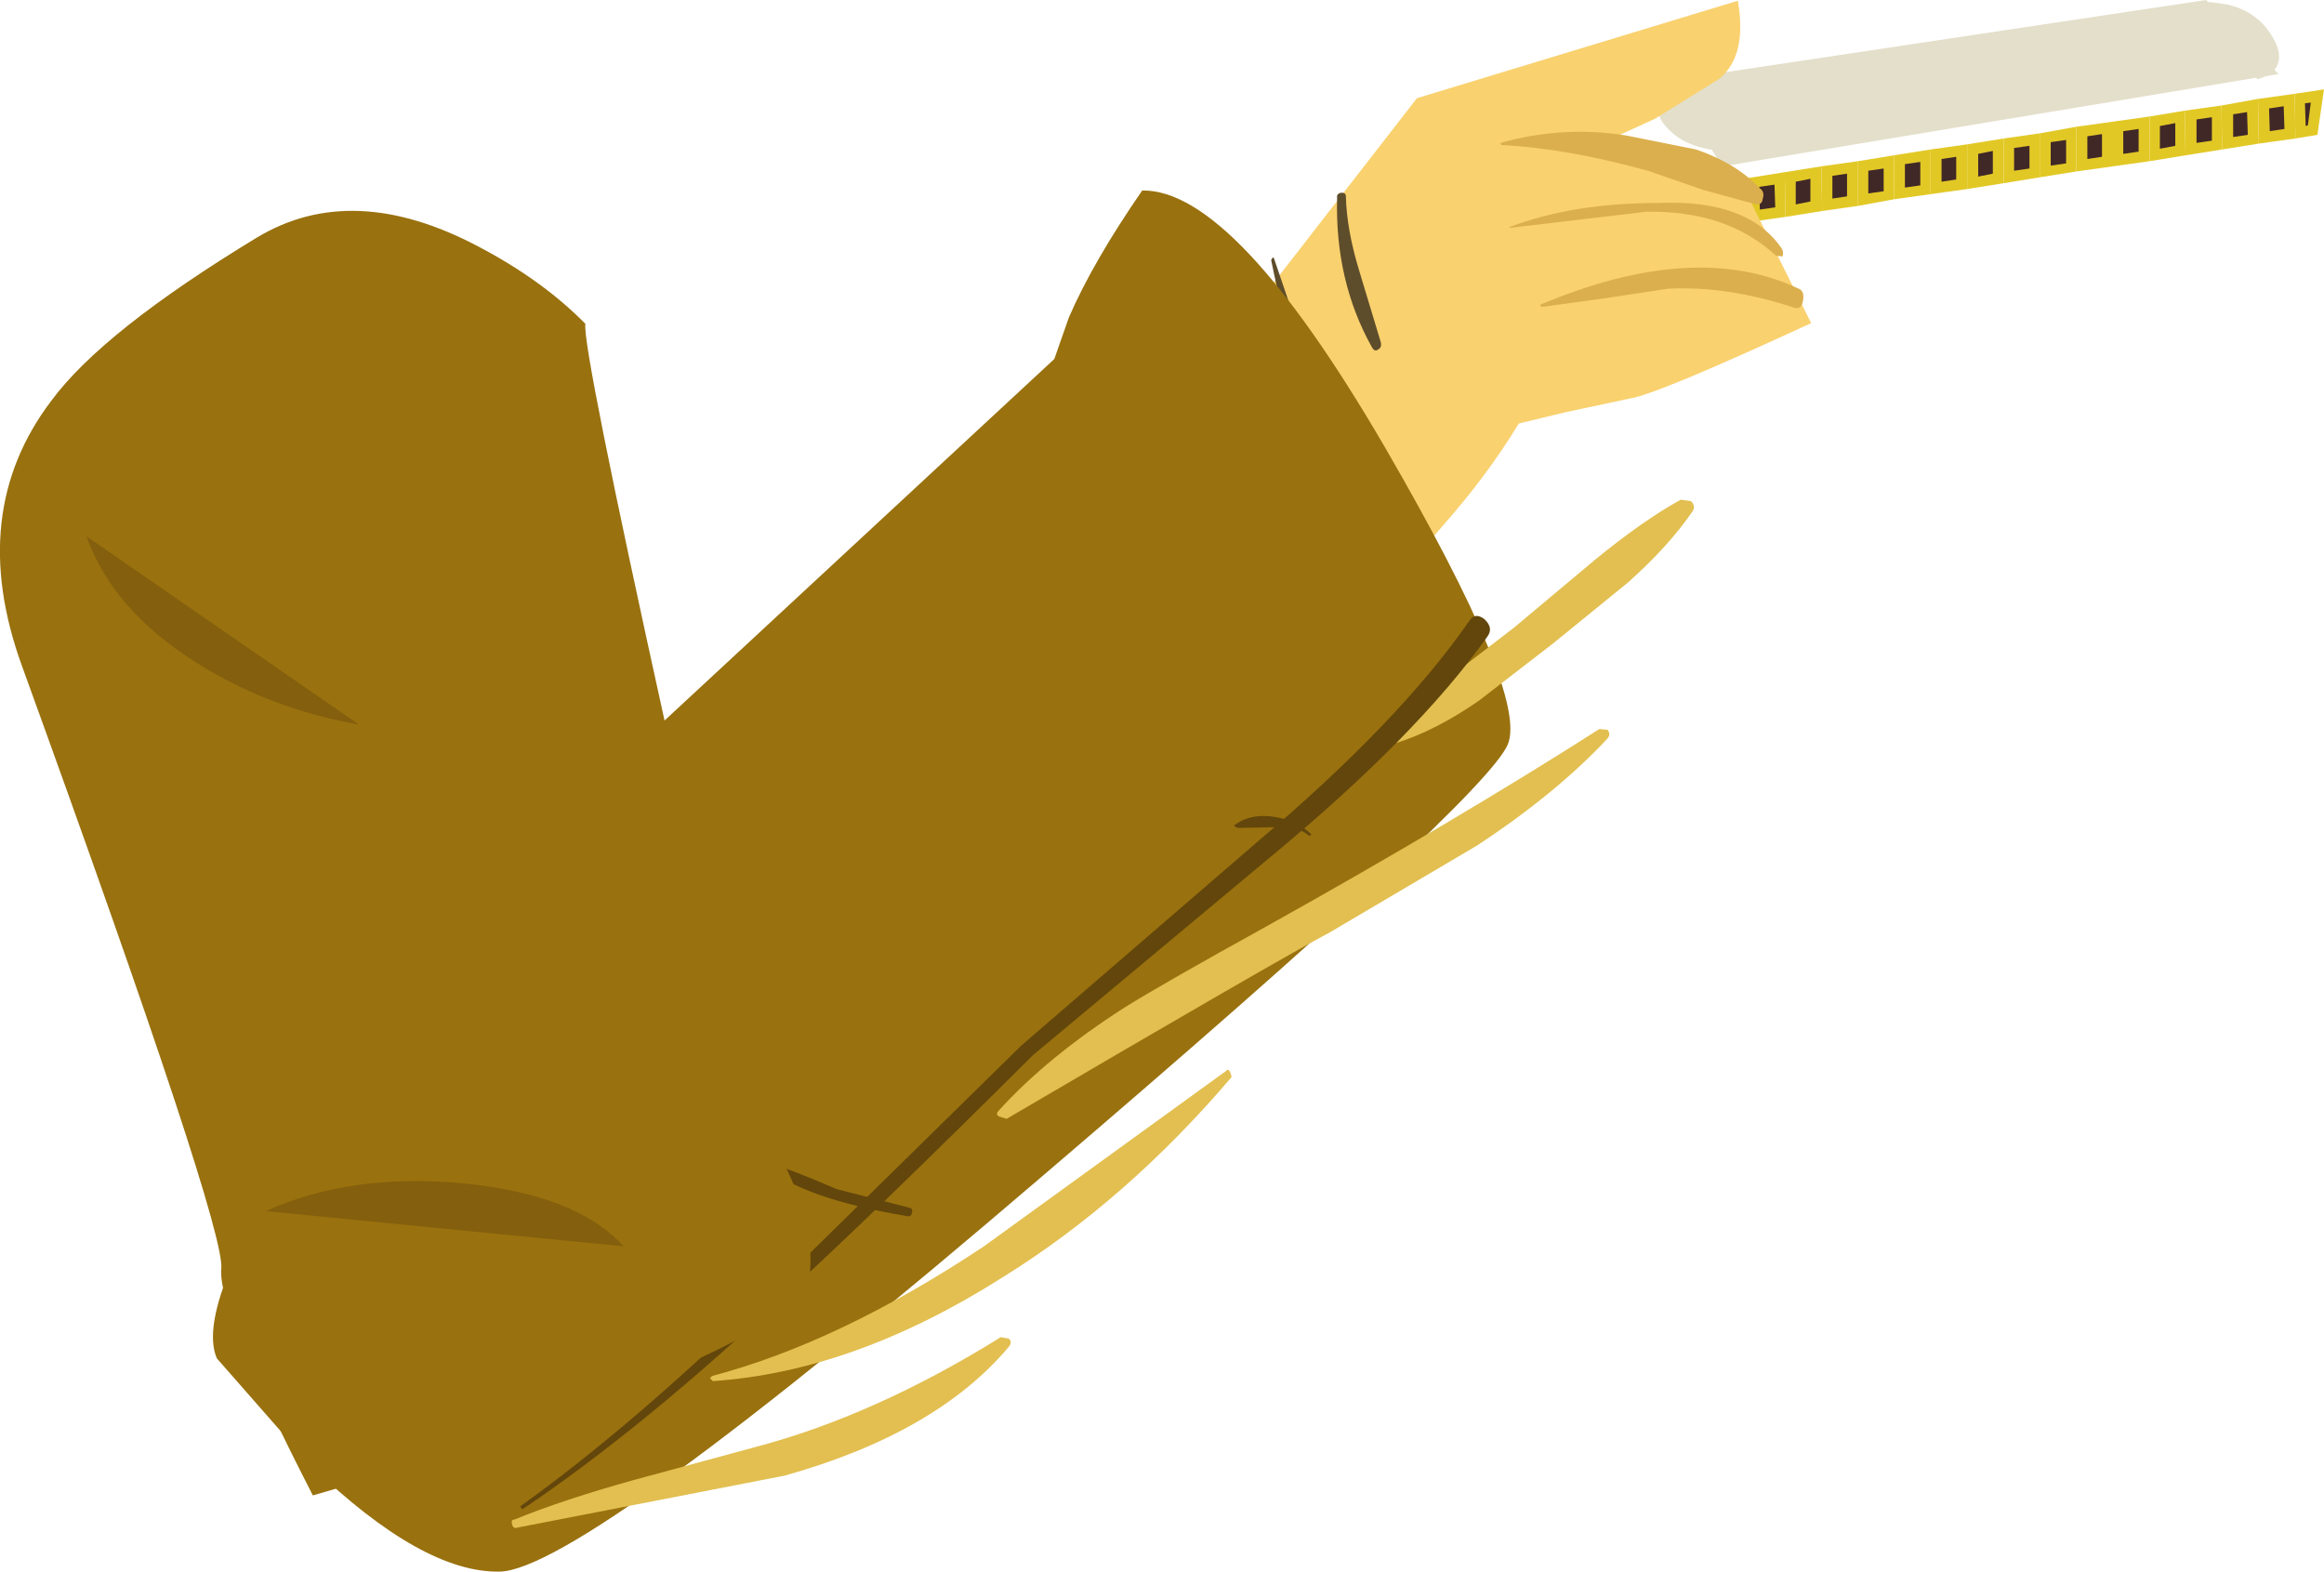
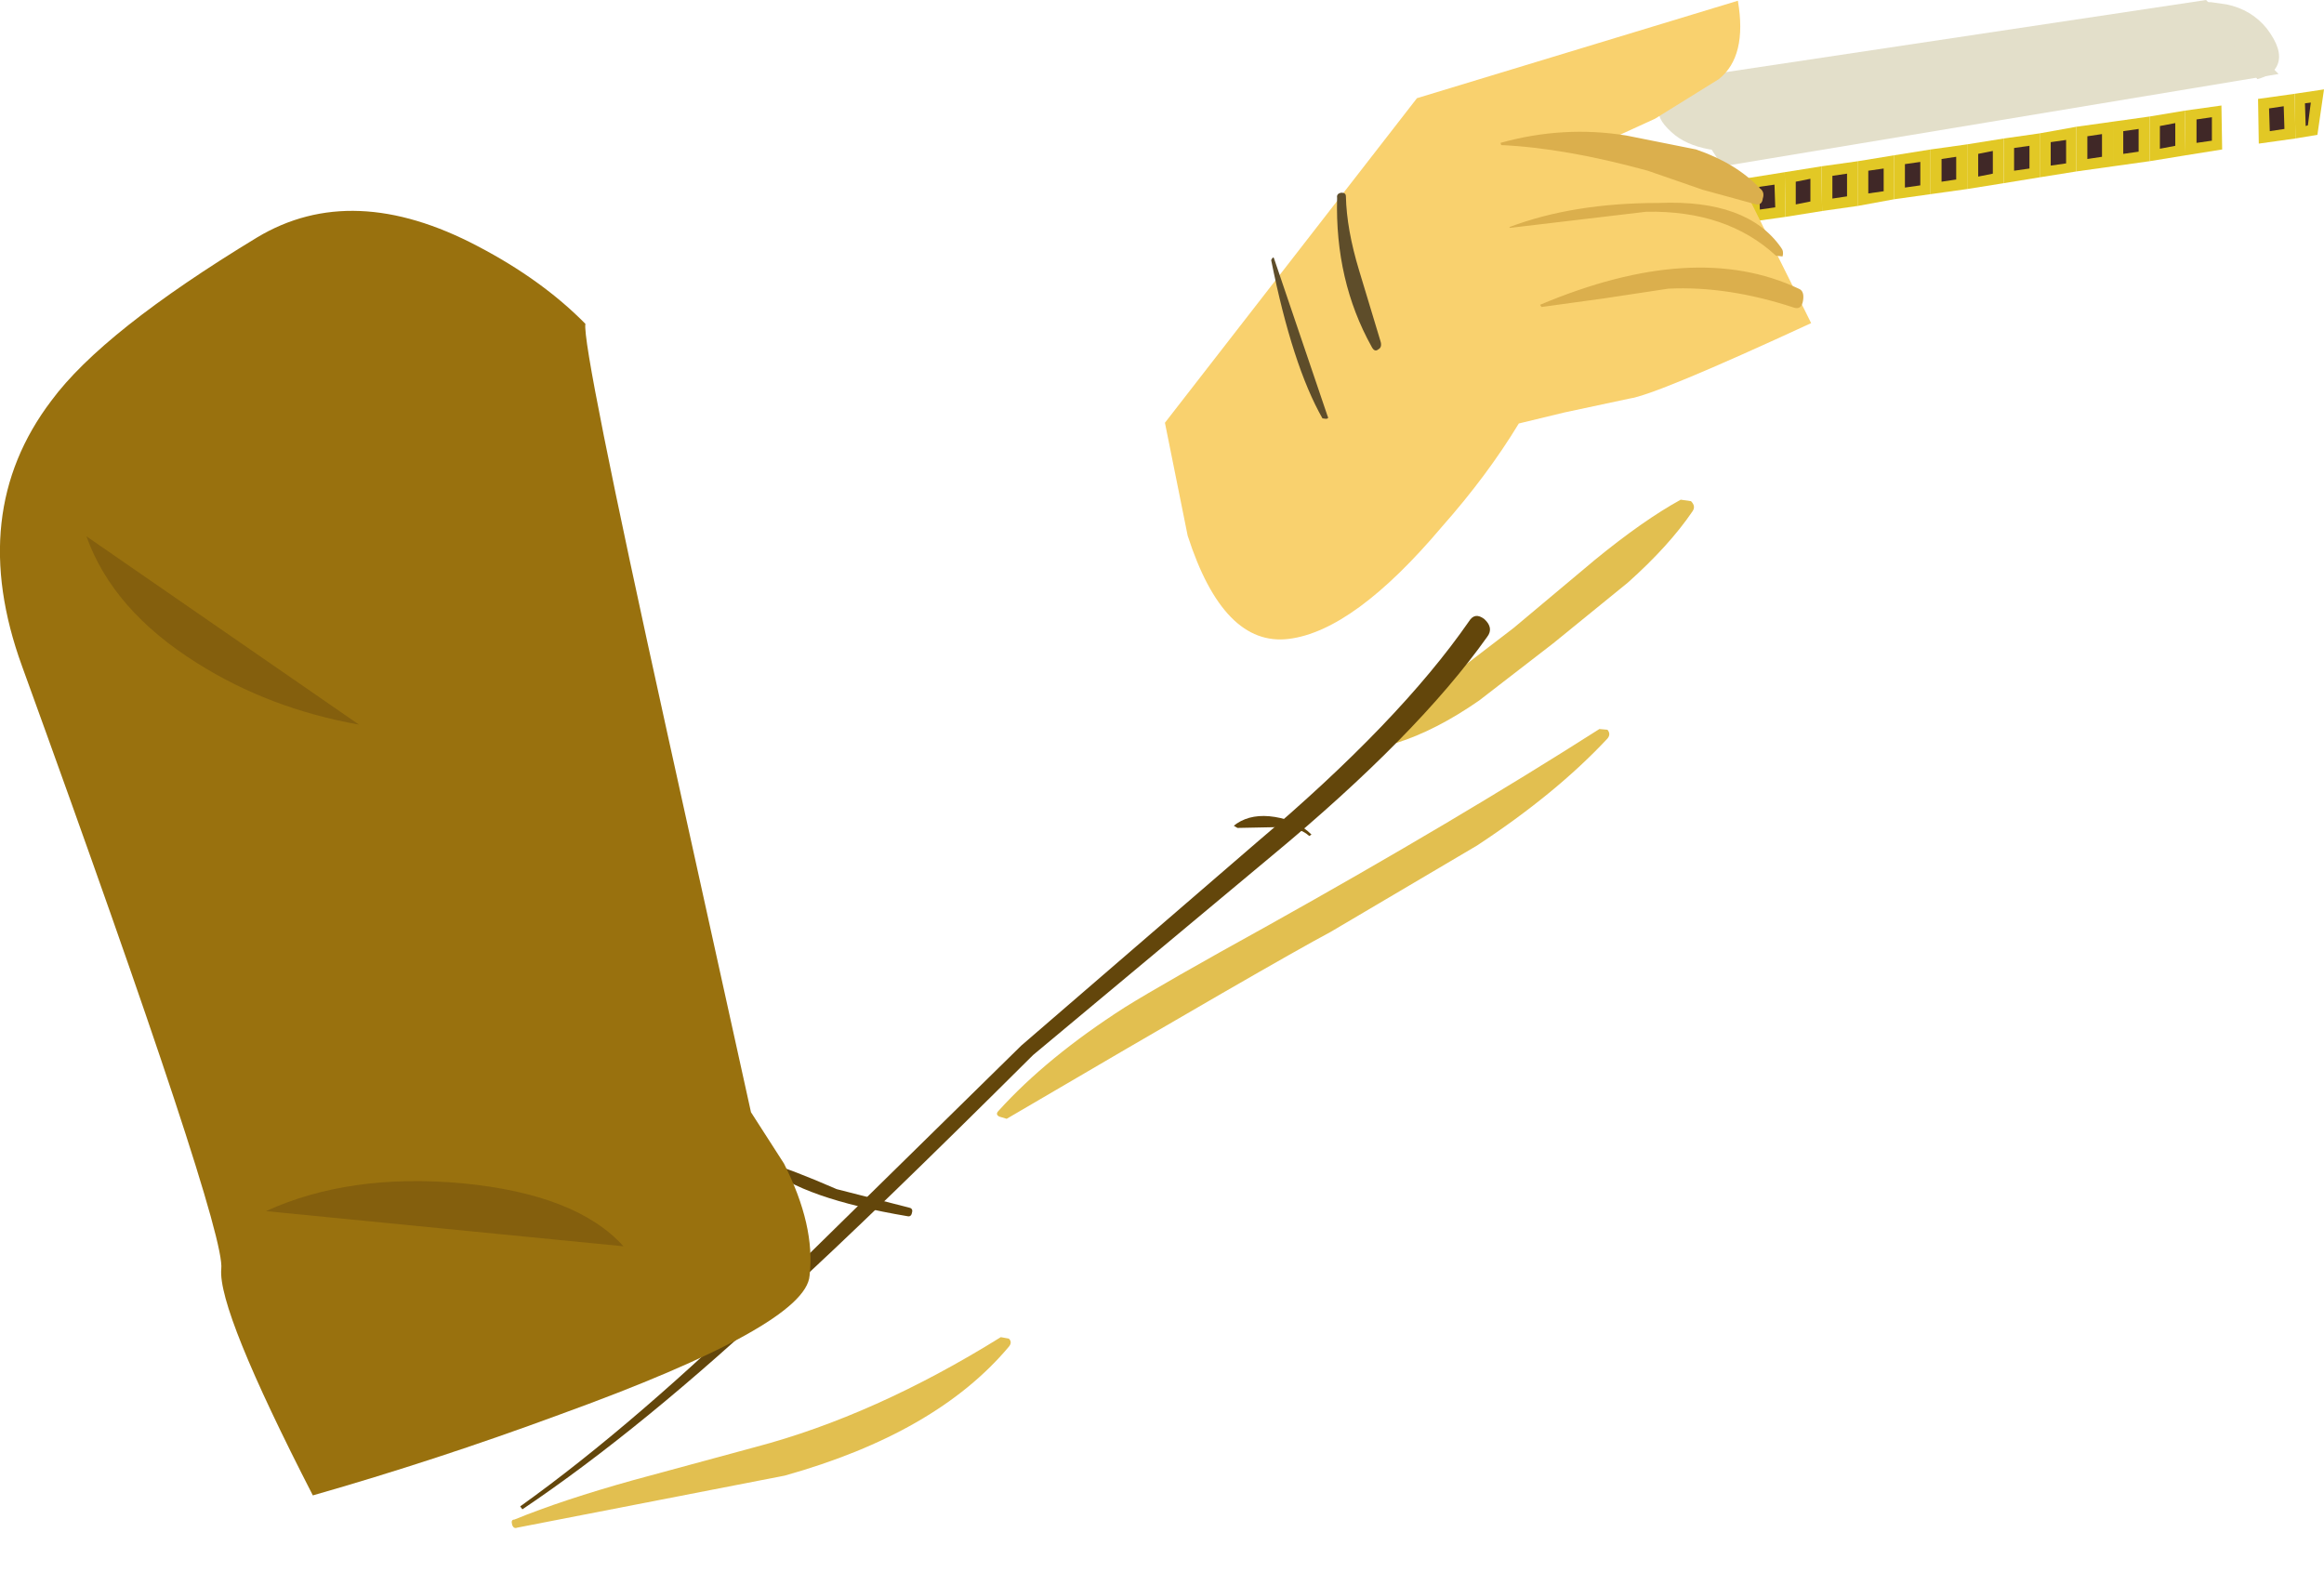
<svg xmlns="http://www.w3.org/2000/svg" height="107.25px" width="158.6px">
  <g transform="matrix(1.0, 0.0, 0.0, 1.0, 170.7, 1.6)">
    <path d="M-43.9 9.4 L-41.45 9.0 -41.45 12.0 -43.9 12.45 -43.9 9.4" fill="#e2c825" fill-rule="evenodd" stroke="none" />
    <path d="M-43.2 10.05 L-42.15 9.9 -42.15 11.45 -43.2 11.6 -43.2 10.05" fill="#402827" fill-rule="evenodd" stroke="none" />
    <path d="M-36.45 11.3 L-36.45 8.25 -33.95 7.85 -33.95 10.9 -36.45 11.3" fill="#e2c825" fill-rule="evenodd" stroke="none" />
    <path d="M-35.7 10.45 L-35.7 8.9 -34.7 8.7 -34.7 10.25 -35.7 10.45" fill="#402827" fill-rule="evenodd" stroke="none" />
    <path d="M-46.4 9.75 L-43.9 9.4 -43.9 12.45 -46.35 12.8 -46.4 9.75" fill="#e2c825" fill-rule="evenodd" stroke="none" />
    <path d="M-44.65 10.25 L-44.65 11.8 -45.65 11.95 -45.65 10.4 -44.65 10.25" fill="#402827" fill-rule="evenodd" stroke="none" />
    <path d="M-38.95 8.6 L-36.45 8.25 -36.45 11.3 -38.95 11.65 -38.95 8.6" fill="#e2c825" fill-rule="evenodd" stroke="none" />
    <path d="M-38.2 10.8 L-38.2 9.25 -37.2 9.1 -37.2 10.65 -38.2 10.8" fill="#402827" fill-rule="evenodd" stroke="none" />
    <path d="M-38.95 8.6 L-38.95 11.65 -41.45 12.0 -41.45 9.0 -38.95 8.6" fill="#e2c825" fill-rule="evenodd" stroke="none" />
    <path d="M-40.7 11.2 L-40.7 9.6 -39.65 9.45 -39.65 11.05 -40.7 11.2" fill="#402827" fill-rule="evenodd" stroke="none" />
-     <path d="M-53.85 10.95 L-51.4 10.55 -51.35 13.55 -53.8 14.0 -53.85 10.95" fill="#e2c825" fill-rule="evenodd" stroke="none" />
    <path d="M-52.1 11.4 L-52.05 12.95 -53.1 13.1 -53.15 11.55 -52.1 11.4" fill="#402827" fill-rule="evenodd" stroke="none" />
    <path d="M-51.4 10.55 L-48.9 10.15 -48.85 13.2 -51.35 13.55 -51.4 10.55" fill="#e2c825" fill-rule="evenodd" stroke="none" />
    <path d="M-49.6 11.0 L-49.55 12.55 -50.6 12.7 -50.65 11.15 -49.6 11.0" fill="#402827" fill-rule="evenodd" stroke="none" />
    <path d="M-48.9 10.15 L-46.4 9.75 -46.35 12.8 -48.85 13.2 -48.9 10.15" fill="#e2c825" fill-rule="evenodd" stroke="none" />
    <path d="M-47.15 10.6 L-47.15 12.15 -48.15 12.35 -48.15 10.8 -47.15 10.6" fill="#402827" fill-rule="evenodd" stroke="none" />
    <path d="M-55.8 11.2 L-53.85 10.95 -53.8 14.0 -56.3 14.35 -55.8 11.2" fill="#e2c825" fill-rule="evenodd" stroke="none" />
    <path d="M-55.4 13.45 L-55.2 11.85 -54.6 11.8 -54.55 13.35 -55.4 13.45" fill="#402827" fill-rule="evenodd" stroke="none" />
-     <path d="M-19.1 5.6 L-16.6 5.15 -16.55 8.2 -19.05 8.6 -19.1 5.6" fill="#e2c825" fill-rule="evenodd" stroke="none" />
-     <path d="M-18.3 7.75 L-18.3 6.2 -17.35 6.05 -17.3 7.6 -18.3 7.75" fill="#402827" fill-rule="evenodd" stroke="none" />
    <path d="M-14.1 4.8 L-14.05 7.85 -16.55 8.2 -16.6 5.15 -14.1 4.8" fill="#e2c825" fill-rule="evenodd" stroke="none" />
    <path d="M-14.8 7.2 L-15.8 7.35 -15.85 5.8 -14.85 5.65 -14.8 7.2" fill="#402827" fill-rule="evenodd" stroke="none" />
    <path d="M-33.95 10.9 L-33.95 7.85 -31.5 7.5 -31.5 10.5 -33.95 10.9" fill="#e2c825" fill-rule="evenodd" stroke="none" />
    <path d="M-33.25 10.05 L-33.25 8.5 -32.2 8.35 -32.2 9.9 -33.25 10.05" fill="#402827" fill-rule="evenodd" stroke="none" />
    <path d="M-21.6 5.95 L-19.1 5.6 -19.05 8.6 -21.55 9.0 -21.6 5.95" fill="#e2c825" fill-rule="evenodd" stroke="none" />
    <path d="M-19.75 6.4 L-19.75 8.0 -20.8 8.15 -20.8 6.55 -19.75 6.4" fill="#402827" fill-rule="evenodd" stroke="none" />
    <path d="M-12.1 4.5 L-12.55 7.6 -14.05 7.85 -14.1 4.8 -12.1 4.5" fill="#e2c825" fill-rule="evenodd" stroke="none" />
    <path d="M-13.35 7.0 L-13.4 5.45 -13.0 5.4 -13.2 6.95 -13.35 7.0" fill="#402827" fill-rule="evenodd" stroke="none" />
    <path d="M-31.5 7.5 L-29.0 7.05 -29.0 10.1 -31.5 10.5 -31.5 7.5" fill="#e2c825" fill-rule="evenodd" stroke="none" />
    <path d="M-30.75 8.1 L-29.7 7.95 -29.7 9.55 -30.75 9.7 -30.75 8.1" fill="#402827" fill-rule="evenodd" stroke="none" />
    <path d="M-26.5 6.7 L-26.5 9.75 -29.0 10.1 -29.0 7.05 -26.5 6.7" fill="#e2c825" fill-rule="evenodd" stroke="none" />
    <path d="M-27.25 9.1 L-28.25 9.25 -28.25 7.7 -27.25 7.55 -27.25 9.1" fill="#402827" fill-rule="evenodd" stroke="none" />
    <path d="M-24.0 9.4 L-24.0 6.35 -21.6 5.95 -21.55 9.0 -24.0 9.4" fill="#e2c825" fill-rule="evenodd" stroke="none" />
    <path d="M-22.25 6.8 L-22.25 8.35 -23.3 8.55 -23.3 7.0 -22.25 6.8" fill="#402827" fill-rule="evenodd" stroke="none" />
    <path d="M-26.5 6.7 L-24.0 6.35 -24.0 9.4 -26.5 9.75 -26.5 6.7" fill="#e2c825" fill-rule="evenodd" stroke="none" />
    <path d="M-24.75 7.2 L-24.75 8.75 -25.8 8.9 -25.8 7.35 -24.75 7.2" fill="#402827" fill-rule="evenodd" stroke="none" />
    <path d="M-55.1 6.75 L-57.1 3.95 -20.15 -1.6 -15.2 3.45 -53.15 9.75 -55.1 6.75" fill="#e3dfca" fill-rule="evenodd" stroke="none" />
-     <path d="M-52.55 8.65 L-54.0 8.6 Q-55.7 8.3 -56.65 7.4 -57.75 6.4 -57.4 5.75 -57.1 5.25 -55.95 5.05 L-52.55 8.65" fill="#e3dfca" fill-rule="evenodd" stroke="none" />
+     <path d="M-52.55 8.65 L-54.0 8.6 Q-55.7 8.3 -56.65 7.4 -57.75 6.4 -57.4 5.75 -57.1 5.25 -55.95 5.05 " fill="#e3dfca" fill-rule="evenodd" stroke="none" />
    <path d="M-20.2 -1.45 L-19.8 -1.45 -18.75 -1.3 Q-17.05 -0.95 -16.0 0.35 -14.9 1.8 -15.25 2.75 -15.5 3.5 -16.65 3.8 L-20.2 -1.45" fill="#e3dfca" fill-rule="evenodd" stroke="none" />
    <path d="M-91.2 27.25 L-89.65 34.95 Q-87.2 42.55 -82.75 42.0 -78.3 41.45 -72.3 34.35 -69.2 30.85 -67.05 27.3 L-63.95 26.55 -59.5 25.6 Q-57.7 25.35 -47.1 20.45 L-51.7 11.2 -60.7 7.85 -57.75 6.5 -53.4 3.8 Q-51.45 2.25 -52.1 -1.55 L-74.0 5.1 -91.2 27.25" fill="#f9d16e" fill-rule="evenodd" stroke="none" />
    <path d="M-68.3 8.15 L-68.25 8.3 Q-63.9 8.5 -58.25 10.05 L-54.5 11.35 -50.85 12.35 Q-50.45 12.4 -50.4 11.95 -50.25 11.5 -50.6 11.25 -52.2 9.55 -54.95 8.6 L-59.7 7.65 Q-64.0 6.95 -68.3 8.15" fill="#dbaf4d" fill-rule="evenodd" stroke="none" />
    <path d="M-67.7 13.9 L-67.65 13.95 -58.35 12.85 Q-52.85 12.75 -49.5 15.85 L-49.05 15.9 Q-48.95 15.55 -49.15 15.3 -51.45 12.0 -57.5 12.25 -63.35 12.25 -67.7 13.9" fill="#dbaf4d" fill-rule="evenodd" stroke="none" />
    <path d="M-65.6 19.2 L-65.5 19.35 -61.15 18.75 -56.85 18.1 Q-52.8 17.9 -48.25 19.4 -47.75 19.55 -47.65 18.9 -47.55 18.25 -47.95 18.1 -55.05 14.75 -65.6 19.2" fill="#dbaf4d" fill-rule="evenodd" stroke="none" />
    <path d="M-80.45 26.95 Q-79.95 27.05 -80.1 26.8 L-83.75 16.05 Q-83.8 15.85 -83.95 16.15 -82.5 23.35 -80.45 26.95" fill="#5e4d2a" fill-rule="evenodd" stroke="none" />
    <path d="M-77.1 22.05 Q-76.9 22.45 -76.65 22.25 -76.35 22.1 -76.5 21.65 L-77.95 16.85 Q-78.8 14.05 -78.85 11.8 -78.85 11.55 -79.15 11.55 -79.5 11.6 -79.45 11.9 -79.6 17.55 -77.1 22.05" fill="#5e4d2a" fill-rule="evenodd" stroke="none" />
-     <path d="M-149.45 98.45 Q-141.85 105.75 -136.6 105.65 -130.95 105.55 -99.55 78.65 -69.35 52.85 -67.8 49.2 -66.4 45.8 -76.2 28.9 -86.45 11.3 -92.75 11.4 -96.1 16.25 -97.75 20.05 L-98.75 22.9 -138.05 59.35 Q-143.15 65.7 -147.95 72.8 -157.65 87.1 -155.9 91.1 L-149.45 98.45" fill="#99710e" fill-rule="evenodd" stroke="none" />
    <path d="M-135.6 102.1 Q-135.85 102.1 -135.75 102.45 -135.65 102.75 -135.4 102.65 L-117.15 99.1 Q-106.8 96.2 -101.85 90.3 -101.6 90.0 -101.85 89.75 L-102.4 89.65 Q-111.0 95.0 -119.15 97.15 L-127.45 99.4 Q-132.3 100.75 -135.6 102.1" fill="#e2bf50" fill-rule="evenodd" stroke="none" />
-     <path d="M-122.1 92.3 L-122.25 92.45 -122.05 92.65 Q-112.4 92.0 -102.25 85.55 -93.8 80.3 -86.65 71.9 -86.8 71.2 -87.05 71.5 L-103.55 83.45 Q-113.4 90.0 -122.1 92.3" fill="#e2bf50" fill-rule="evenodd" stroke="none" />
    <path d="M-102.55 74.2 Q-102.8 74.45 -102.5 74.6 L-102.0 74.75 Q-83.75 64.05 -79.9 62.0 L-69.9 56.1 Q-64.5 52.55 -61.0 48.8 -60.75 48.5 -61.0 48.2 L-61.55 48.15 Q-71.35 54.4 -84.15 61.55 -91.3 65.5 -93.95 67.15 -99.25 70.55 -102.55 74.2" fill="#e2bf50" fill-rule="evenodd" stroke="none" />
    <path d="M-75.8 48.5 L-75.85 48.95 -75.4 49.1 Q-72.7 48.25 -69.75 46.2 L-64.7 42.3 -59.6 38.15 Q-56.8 35.65 -55.2 33.3 -54.95 32.95 -55.3 32.6 L-56.0 32.5 Q-58.55 33.9 -61.85 36.6 L-67.4 41.25 -71.9 44.7 Q-74.5 46.75 -75.8 48.5" fill="#e2bf50" fill-rule="evenodd" stroke="none" />
    <path d="M-135.2 101.2 L-135.05 101.4 Q-126.8 95.85 -116.95 86.6 -111.2 81.35 -100.2 70.4 L-83.9 56.8 Q-74.0 48.6 -69.2 41.85 -68.75 41.25 -69.4 40.65 -70.05 40.15 -70.45 40.8 -75.2 47.65 -84.95 55.9 L-101.0 69.75 -117.6 86.05 Q-127.3 95.55 -135.2 101.2" fill="#63460b" fill-rule="evenodd" stroke="none" />
    <path d="M-108.75 81.4 Q-108.5 81.45 -108.45 81.1 -108.4 80.85 -108.7 80.8 L-113.6 79.55 Q-116.7 78.2 -118.3 77.75 L-118.5 77.85 -118.45 78.0 Q-115.9 80.2 -108.75 81.4" fill="#63460b" fill-rule="evenodd" stroke="none" />
    <path d="M-81.35 55.45 L-81.2 55.35 Q-82.15 54.4 -83.7 54.15 -85.25 53.9 -86.3 54.6 L-86.5 54.75 -86.25 54.9 -83.75 54.85 Q-82.1 54.75 -81.35 55.45" fill="#63460b" fill-rule="evenodd" stroke="none" />
    <path d="M-130.75 20.5 Q-133.7 17.5 -138.1 15.2 -146.65 10.7 -153.15 14.6 -163.7 21.0 -167.2 25.75 -173.0 33.4 -169.2 43.85 -155.25 82.3 -155.6 85.0 -155.85 87.8 -149.35 100.45 -140.95 98.05 -132.55 94.95 -115.7 88.85 -115.45 85.45 -115.05 82.05 -117.2 77.8 L-119.45 74.3 -125.2 48.25 Q-131.0 21.95 -130.75 20.5" fill="#99710e" fill-rule="evenodd" stroke="none" />
    <path d="M-164.8 35.0 Q-163.0 40.05 -157.25 43.65 -152.35 46.75 -146.2 47.85 L-164.8 35.0" fill="#845f0d" fill-rule="evenodd" stroke="none" />
    <path d="M-152.55 81.05 L-128.15 83.45 Q-131.35 79.9 -139.15 79.15 -146.85 78.45 -152.55 81.05" fill="#845f0d" fill-rule="evenodd" stroke="none" />
  </g>
</svg>